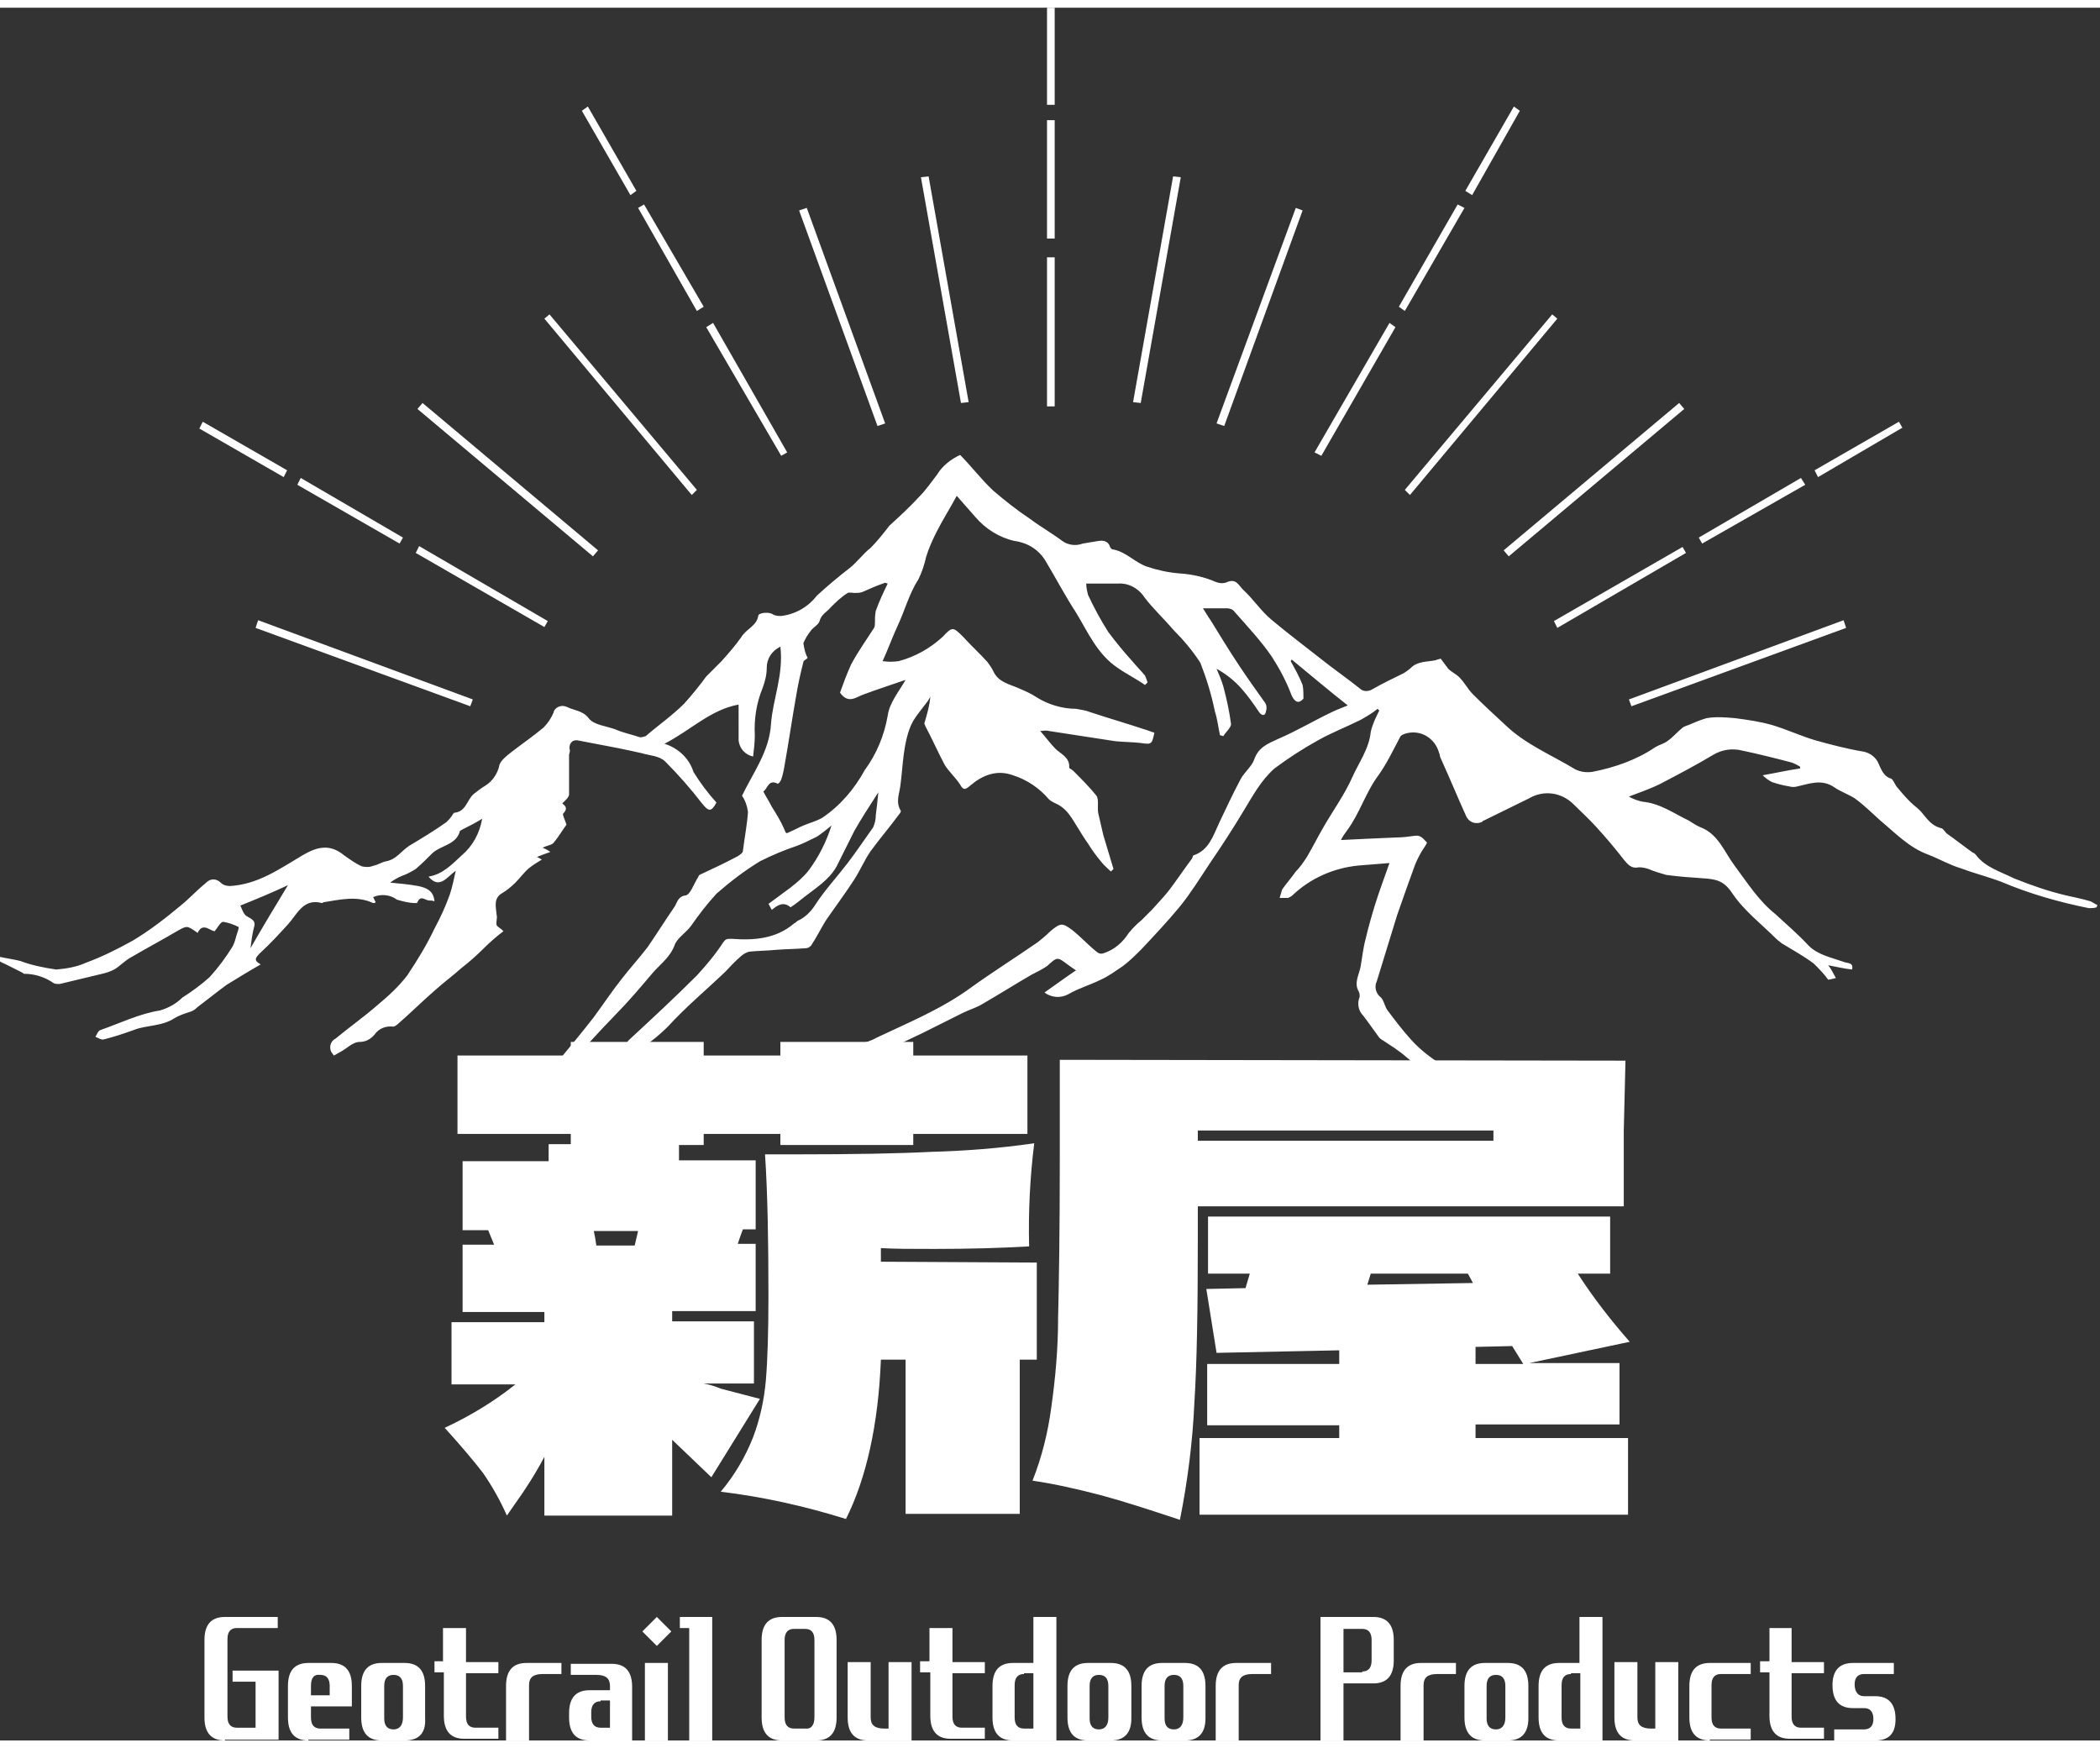
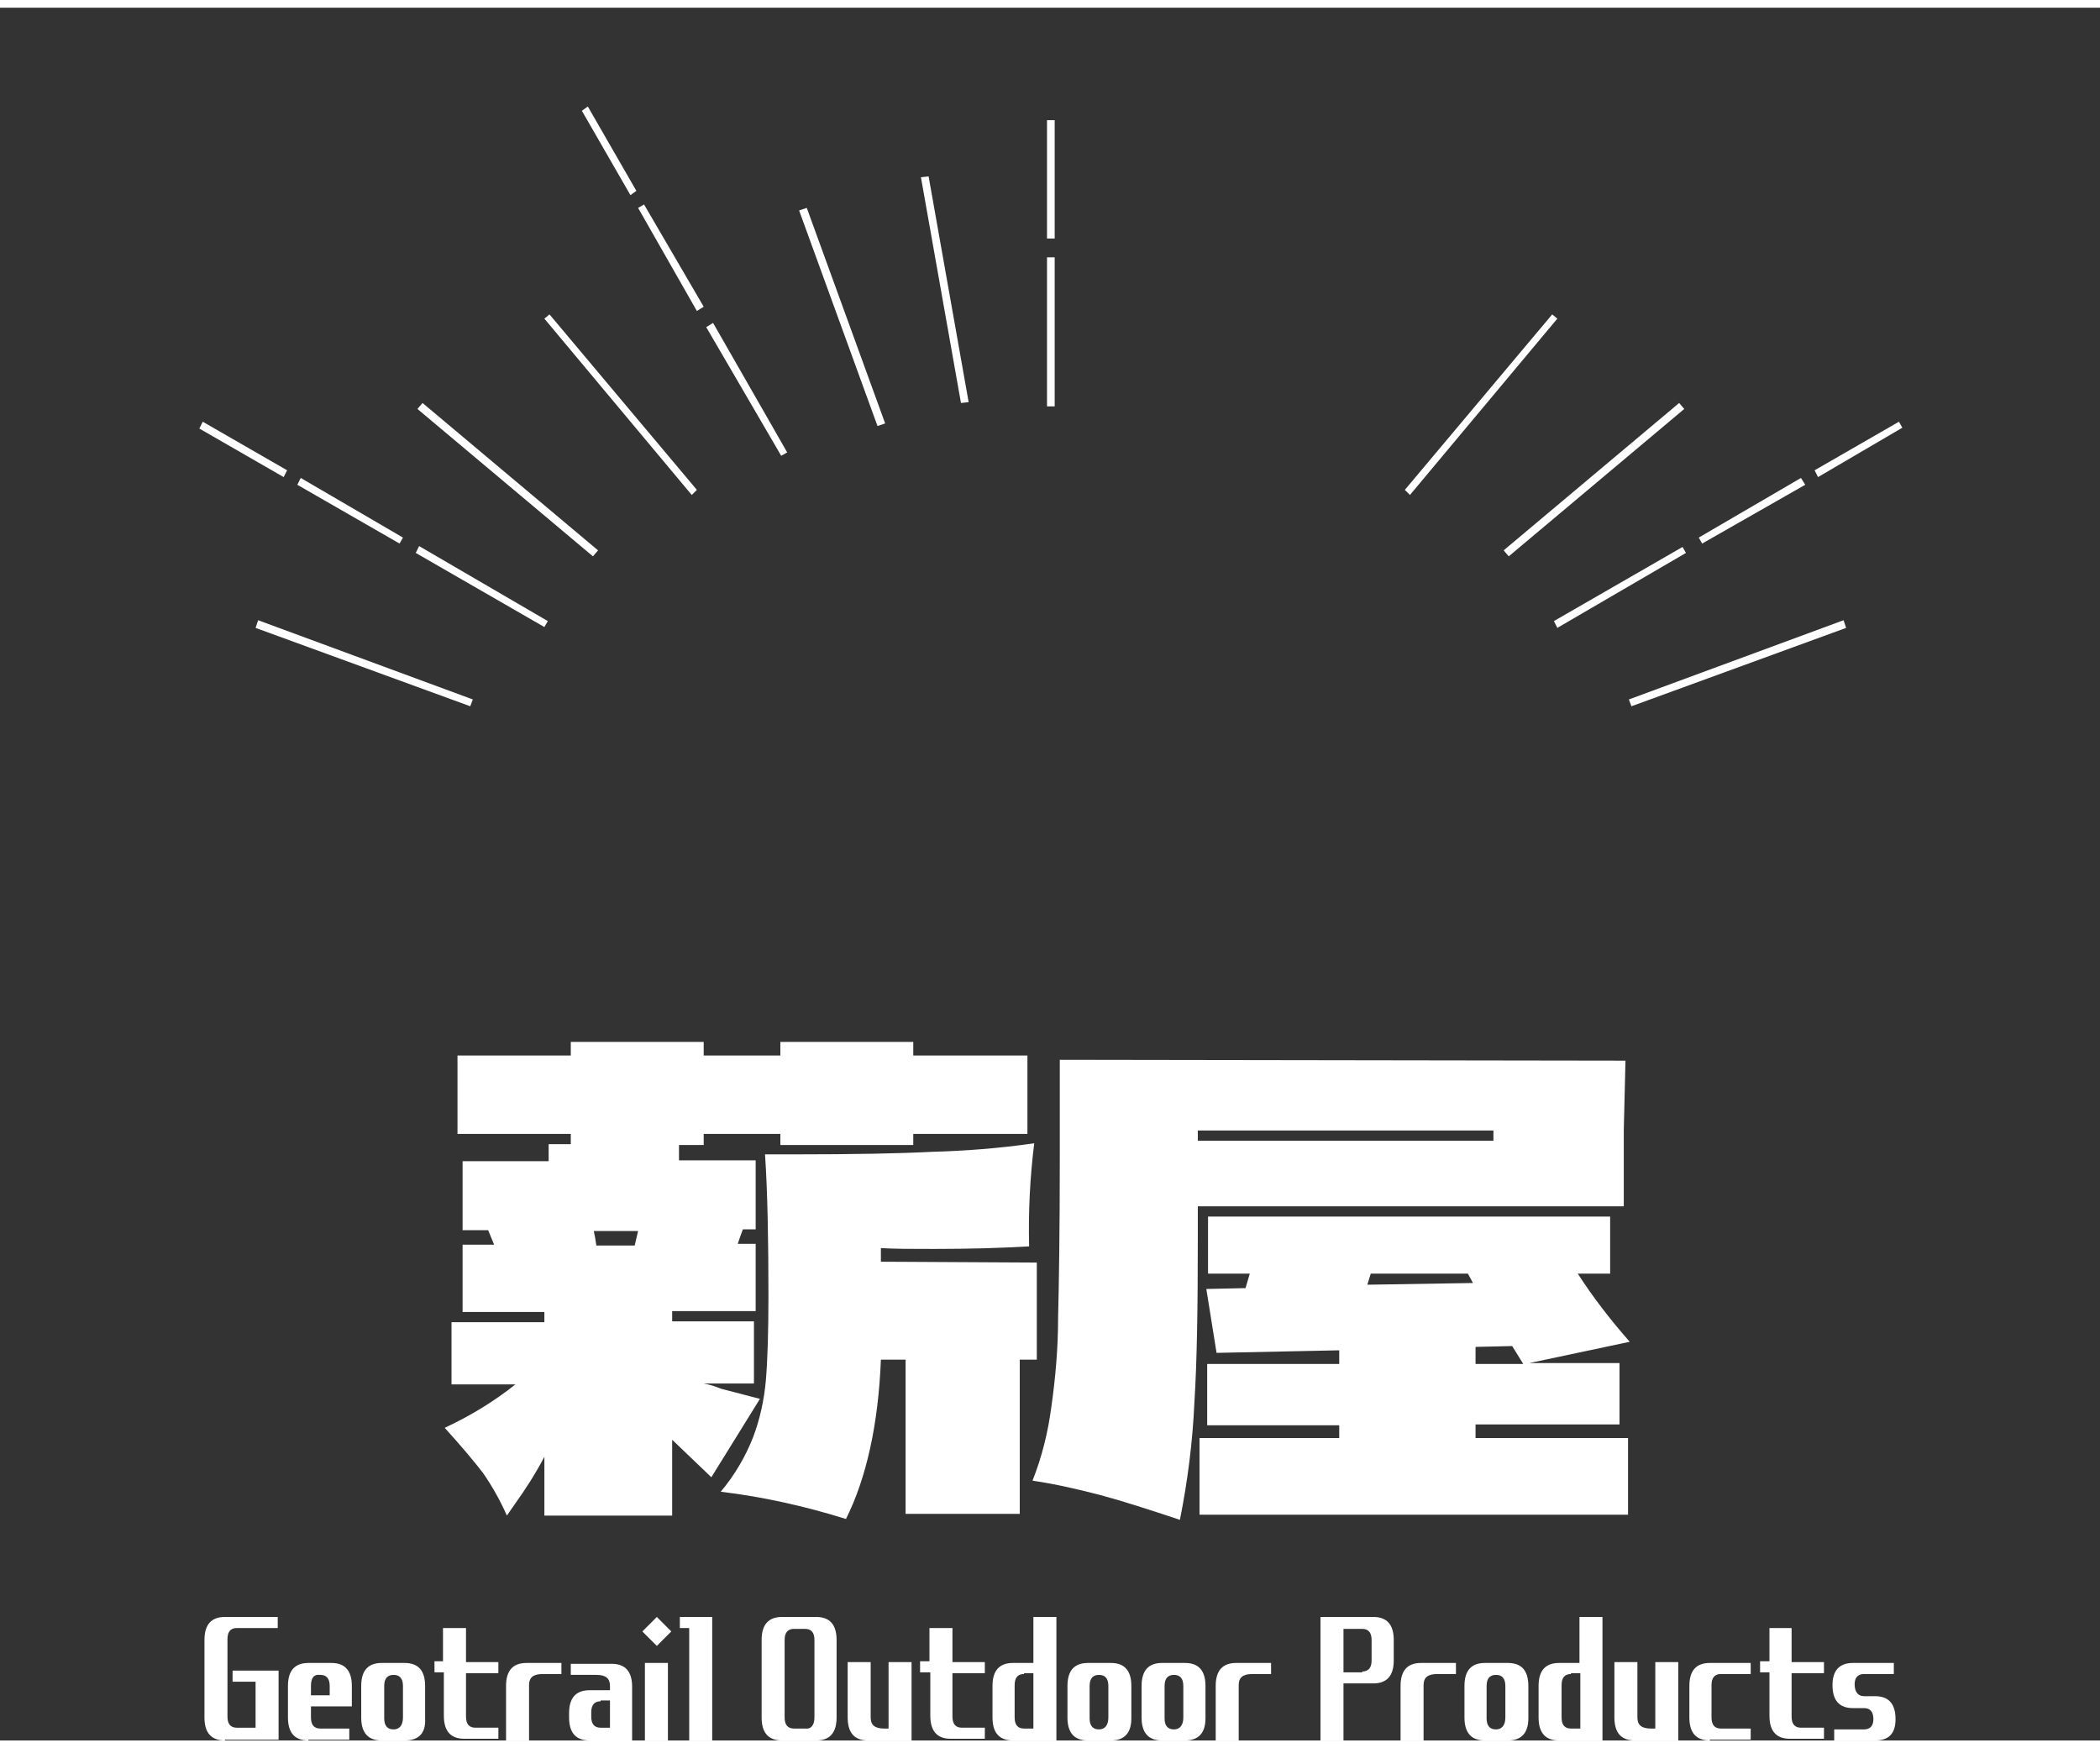
<svg xmlns="http://www.w3.org/2000/svg" version="1.1" id="レイヤー_1" x="0" y="0" viewBox="0 0 246.5 203.4" width="197" height="164" style="enable-background:new 0 0 246.5 203.4" xml:space="preserve">
  <rect x="0" y="0" width="246.5" height="203.4" fill="#333333" stroke="none" />
  <style>.st0{fill:#fff}</style>
-   <path class="st0" d="M245.4 104.9c-1-.3-2-.5-2.9-.7-2.1-.5-4.1-1.2-6.1-2-1.6-.8-3.4-1.3-4.5-2.8-.1-.1-.2-.2-.3-.2-1-.7-2-1.5-3-2.2-.3-.2-.5-.7-.8-.7-1.1-.3-1.6-1.1-2.2-1.8-.4-.5-.9-.8-1.4-1.3-.6-.6-1.1-1.2-1.6-1.8-.2-.3-.4-.8-.6-.9-1-.3-1.2-1.2-1.6-2-.4-.7-1.1-1.1-1.8-1.2-1.8-.3-3.7-.8-5.5-1.3-1.7-.5-3.4-1.3-5.1-1.8-1.4-.4-2.8-.6-4.3-.8-1.1-.1-2.3-.2-3.4 0-.7.2-1.4.5-2.1.8-.3.1-.6.2-.8.4-.6.5-1.1 1.1-1.7 1.5-.4.3-.9.4-1.4.7-2.2 1.5-4.8 2.4-7.4 2.9-.7.1-1.4 0-2-.3-2.8-1.7-5.8-2.9-8.2-5.2-1.3-1.2-2.6-2.4-3.8-3.6-.6-.6-1-1.4-1.6-2-.4-.4-.9-.6-1.3-1l-.9-1.2c-.2.1-.4.1-.6.2-1 .2-2.1.1-2.9.9-.2.2-.5.4-.8.6-1.2.6-2.5 1.2-3.7 1.9-.5.3-1.1.3-1.5-.1-1.5-1.2-3.1-2.3-4.6-3.5-1.9-1.5-3.9-3-5.8-4.6-1.2-1-2.1-2.4-3.3-3.5-.5-.5-.8-1.3-1.8-.9-.4.2-.9.2-1.4 0-1.4-.6-2.8-.9-4.3-1-1.3-.1-2.6-.4-3.8-.8-1.4-.5-2.4-1.7-3.9-2-.2 0-.3-.1-.4-.3-.2-.7-.8-.8-1.4-.7l-1.8.3c-.8.3-1.7.2-2.4-.3-1.2-.9-2.6-1.7-3.8-2.6-1.5-1-2.9-2.1-4.3-3.3-1.4-1.3-2.6-2.9-3.9-4.2-1.1.5-2.1 1.3-2.7 2.3-.7.9-1.3 1.8-2.1 2.6-1.1 1.2-2.3 2.3-3.5 3.4-.7.9-1.4 1.8-2.2 2.6-.9.7-1.6 1.7-2.5 2.4-1.3 1-2.6 2.1-3.8 3.2-1 1.3-2.5 2.2-4.2 2.4-.3 0-.7 0-1-.2-.4-.3-1.7-.2-1.7.2-.2 1.2-1.4 1.5-2 2.5-.7 1-1.5 1.9-2.3 2.8l-.3.3-1.5 1.5c-.8 1.1-1.7 2.2-2.6 3.2-1.4 1.4-3 2.5-4.5 3.8-.3.1-.6.2-.8.1-.9-.3-1.9-.5-2.8-.9-1.1-.4-2.5-.5-3.1-1.3-.7-.9-1.7-.9-2.5-1.3-.6-.3-1.3-.1-1.6.5v.1c-.3.7-.7 1.3-1.2 1.8-1.2 1-2.5 1.9-3.8 2.9-.5.4-1.3 1-1.4 1.6-.2.9-.8 1.8-1.6 2.3-.5.3-.9.6-1.4 1-.8.7-.9 2.1-2.3 2.2 0 0 0 .1-.1.1-.2.4-.5.7-.8 1-1.4 1-2.9 1.9-4.4 2.8-.9.6-1.5 1.6-2.7 1.8-.5.1-.9.4-1.4.5-.5.2-.9.2-1.4.1-.7-.3-1.4-.8-2.1-1.3-1.7-1.4-3.2-1-4.9 0-2.7 1.6-5.2 3.4-8.5 3.6-.4 0-.8-.1-1.1-.4-.5-.5-1.2-.5-1.7 0l-.1.1c-1 .8-1.9 1.8-2.9 2.6-1.8 1.5-3.6 2.9-5.6 4.1-1.8 1-3.6 1.9-5.5 2.6-1.1.5-2.3.7-3.5.8-1.4-.2-2.9-.5-4.2-1-.8-.2-1.6-.3-2.5-.5 0 .1-.1.2-.2.3.2.2.5.4.8.5l1.8.9c.2.1.4.2.5.3 1.3 0 2.5.4 3.5 1.1.2.1.4.1.7.1 1.7-.4 3.3-.8 5-1.2.5-.1 1-.3 1.4-.5.7-.4 1.3-1.1 2.1-1.5 1.7-1 3.4-1.9 5.1-2.9 1.4-.8 1.3-.8 2.6.1.6-1.3 1.5-.2 2-.2.4-.5.7-1.1 1-1.1.6.1 1.2.3 1.8.6.1.1-.2.8-.3 1.2-.1.4-.2.7-.4 1.1-.8 1.3-1.7 2.5-2.7 3.6-1 .9-2.1 1.7-3.2 2.4-.7.7-1.6 1.2-2.6 1.5-2.5.4-4.7 1.5-7 2.3-.3.1-.4.5-.6.8.3.1.7.4 1 .3 1.2-.3 2.4-.7 3.5-1.1 1.5-.6 3.3-.4 4.8-1.4.5-.3 1.1-.5 1.7-.7.4-.1.7-.3 1-.6 1.2-.9 2.3-1.8 3.4-2.6 1.3-.8 2.6-1.6 4-2.4-.9-.5-.6-.8 0-1.4 1.1-1 2.2-2.2 3.2-3.3 1.1-1.2 1.8-3.1 4-2.5.1 0 .1-.1.2-.1 1.9-.3 3.9-.8 5.8.1.1 0 .2 0 .3-.1l-.3-.6c.9-.4 2-.3 2.8.3.7.2 1.4.4 2.2.4.1 0 .2 0 .2-.1.4-.9.9-.2 1.4-.2.2 0 .4 0 .6.1-.1-1.3-1-1.6-1.9-1.8-1.1-.2-2.2-.3-3.3-.4.4-.3.9-.6 1.4-.8.6-.2 1.1-.5 1.6-.8.7-.6 1.3-1.2 1.9-1.8 1-1 2.9-1 3.3-2.7 0 0 .1 0 .2-.1.8-.4 1.6-.8 2.4-1.3-.3 1.7-1.1 3.2-2.4 4.3-1.2 1.1-2.2 2.2-3.9 2.5 1.3 1.5 2.1.1 3.2-.7-.2.9-.4 1.9-.7 2.8-.5 1.4-1.1 2.7-1.8 4-.9 1.9-2 3.7-3.2 5.5-1 1.3-2.2 2.4-3.4 3.4-1.6 1.4-3.3 2.6-5 4-.6.3-.8 1-.5 1.6.1.1.2.3.3.4.2-.1.5-.3.7-.4.8-.4 1.5-1.2 2.3-1.2.7 0 1.3-.3 1.8-.9.5-.7 1.3-1 2.2-.9.1 0 .4-.2.5-.3 1.5-1.3 2.9-2.7 4.4-4 1-.9 2.1-1.7 3.1-2.6.9-.7 1.8-1.5 2.6-2.3.7-.7 1.5-1.4 2.3-2-.4-.4-.7-.5-.8-.7-.1-.4.1-.8 0-1.2-.1-1-.4-2 .7-2.6.5-.3 1-.7 1.5-1.2.6-.6 1-1.2 1.6-1.7.5-.4 1-.7 1.5-1-.3-.2-.5-.3-.6-.3.5-.2 1-.4 1.6-.6-.4-.3-.7-.4-.9-.5.6-.3 1.1-.3 1.3-.6.6-.7 1.1-1.6 1.5-2.1-.2-.6-.5-1.2-.4-1.3.7-.7.1-1-.1-1.2.3-.3.7-.6.8-1v-4.7c0-.1.1-.3.1-.5-.2-.7.2-1.3.9-1.2 1.6.3 3.1.6 4.7.9 1 .2 1.9.4 2.8.6 1 .3 2.1.3 2.8 1 1.5 1.5 3 3.2 4.3 4.9.8 1 1.1 1 1.7-.1-1-1.1-1.9-2.3-2.7-3.6-.5-1.6-1.8-2.8-3.4-3.3 3.1-1.6 5.4-4 8.7-4.6V86c.1 1 .8 1.7 1.7 1.9.1-.8.2-1.7.2-2.5-.1-1.9.2-3.8.9-5.5.3-.8.5-1.6.5-2.4 0-1.1.6-2 1.6-2.5.4 3.3-.9 6.2-1.1 9.1-.2 3.2-2.1 5.7-3.4 8.4.4.6.6 1.2.7 1.9-.1 1.5-.4 3-.6 4.6 0 .2-.3.4-.6.6-1.5.8-3 1.5-4.5 2.2-.1.1-.2.4-.3.5-.4.7-.8 1.8-1.3 1.9-.9.1-1 .8-1.3 1.3-1.1 1.6-2.1 3.2-3.2 4.8-1 1.3-2.1 2.5-3.1 3.8-1.1 1.4-2.1 2.9-3.2 4.4-1.4 1.8-2.9 3.6-4.3 5.3-.6.8-1.3 1.6-2.1 2.4-1.2 1.1-2.4 2-3.7 3-.1.1-.2.3-.2.5 0 .1.3.3.4.2.6-.1 1.1-.2 1.7-.5 1.2-.8 2.4-1.8 3.4-2.8 1.2-1.2 2.1-2.7 3.3-4 1.6-1.9 3.4-3.7 5.1-5.5 1.2-1.3 2.3-2.6 3.4-3.9.9-1 2-1.8 2.5-3.2.3-.8 1.3-1.4 1.9-2.2.9-1.3 1.9-2.6 3-3.8 1.6-1.4 3.3-2.7 5.1-3.8 1.4-.7 2.8-1.3 4.3-1.8.8-.3 1.6-.7 2.4-1.1.6-.4 1.1-.8 1.7-1.3-.6 1.9-1.5 3.7-2.7 5.3-1.2 1.5-3 2.6-4.7 3.9.1.1.2.4.4.7.7-.6 1.4-1 2.2-.3.6-.4 1.1-.8 1.6-1.2 1.4-1.1 2.9-2 3.8-3.6l2.1-4.2c.8-1.4 1.7-2.8 2.8-4.5-.1 1.1-.2 1.9-.3 2.7 0 .5-.1.9-.3 1.4-1 1.4-2 2.9-3 4.2-1.3 1.7-2.7 3.2-3.8 4.9-.5.8-1.2 1.5-2.1 1.9-.1.1-.2.2-.4.3-2.1 1.8-4.7 2-7.3 1.8-.6 0-.7 0-1 .4-.9 1.4-2 2.7-3.1 3.9-2.6 2.6-5.3 5.1-8 7.6-.4.5-.7.9-1.2 1.3-.6.4-1.4.7-2 1.1-1 .7-1.9 1.4-2.8 2.1.9.4 2 .3 2.8-.4 1-.8 2.1-1.5 3.2-2.2 1.7-1 3.3-2.2 4.6-3.5 2.1-2.3 4.5-4.3 6.7-6.4.6-.6 1.1-1.2 1.7-1.7.3-.3.7-.6 1.2-.7 1-.1 2-.1 3-.2 1.2-.1 2.4-.1 3.6-.2.2 0 .4-.1.6-.3.6-.9 1.1-1.9 1.7-2.9 1.1-1.6 2.3-3.2 3.4-4.9.7-1.1 1.2-2.3 1.9-3.3 1.1-1.5 2.3-2.9 3.4-4.4.1-.1.2-.3.1-.4-.6-1-.1-2 0-3 .3-2.3.3-4.7 1.2-6.9l.3-.6c.5-.8 1.1-1.5 1.7-2.3.1-.2.2-.3.3-.5-.1 1.1-.4 2.1-.7 3.1 0 .1.1.2.1.3.8 1.5 1.5 3.1 2.3 4.6.5.8 1.3 1.5 1.8 2.3.4.7.6.6 1.2.1 1.4-1.2 3.1-1.9 5-1.2 1.6.5 3.1 1.5 4.2 2.8.3.3.8.5 1.2.7.5.3.9.7 1.2 1.1.8 1.1 1.4 2.3 2.2 3.4.5.8 1 1.5 1.6 2.2.3.4.7.7 1.1 1.1l.3-.3c-.4-1.3-.8-2.7-1.2-4-.2-.9-.4-1.7-.6-2.6-.1-.7.1-1.6-.2-2-.8-1-1.8-2-2.7-2.9-.2-.2-.5-.3-.5-.4.1-1.2-1-1.6-1.6-2.2-.6-.6-1.1-1.3-1.8-2.1.3 0 .7-.1 1 0l7.8 1.2c1 .1 2 .1 2.9.2 1.4.2 1.4.2 1.7-1.2-.4-.1-.8-.3-1.2-.4-2.1-.7-4.2-1.3-6.3-2-.5-.2-1.1-.3-1.7-.4-1.6 0-3.3-.5-4.7-1.4-.6-.4-1.3-.7-2-1-1.1-.5-2.4-.7-3-2-.2-.4-.4-.7-.7-1.1-.9-1-1.9-1.9-2.8-2.9-1.2-1.2-1.3-1.3-2.4-.1-1.5 1.4-3.3 2.4-5.2 2.9-.6.1-1.3.1-1.9 0 .6-1.3 1.1-2.7 1.7-4 .9-1.9 1.4-3.9 2.5-5.6.4-.8.7-1.7.9-2.6.3-1 .7-1.9 1.2-2.9.7-1.4 1.6-2.8 2.4-4.3.8.9 1.5 1.7 2.2 2.5 1.2 1.4 2.8 2.4 4.6 2.8 1.5.2 2.8 1 3.6 2.3 1.2 2 2.3 4.1 3.6 6.1 1.4 2.3 2.5 4.9 4.9 6.5 1 .7 2.2 1.3 3.2 2l.3-.3c-.1-.3-.2-.6-.3-.8-.5-.6-1-1.1-1.5-1.7-1-1.1-1.9-2.2-2.8-3.4-.9-1.4-1.7-2.9-2.4-4.4-.1-.4-.2-.9-.2-1.3h3.7c1.3-.1 2.5.6 3.2 1.7 1 1.3 2.2 2.4 3.3 3.7 1.2 1.2 2.3 2.5 3.2 3.9.7 1.8 1.3 3.7 1.7 5.7.3.9.4 1.9.6 2.8.1 0 .3.1.4.1.3-.5.9-1 .9-1.4-.2-1.5-.5-2.9-.9-4.4-.2-.7-.5-1.4-.8-2.1 1.1.6 2.1 1.4 2.9 2.3.8.9 1.5 1.9 2.1 2.8.3.4.7.5.8-.1.1-.3.1-.7-.1-1-1-1.4-2-2.8-3-4.3-1.2-1.8-2.3-3.6-3.4-5.4-.3-.4-.5-.8-.9-1.4h2.8c.3 0 .7.1.9.4 1.5 1.7 3.1 3.4 4.4 5.3.9 1.4 1.7 2.9 2.3 4.5.4.9.9 1 1.4.4 0-.5 0-1.1-.1-1.6-.4-1-.9-1.9-1.4-2.8 0 0 .1-.1.1-.2 2.2 1.8 4.3 3.6 6.6 5.4-.7.3-1.3.5-1.9.8-2.1 1-4.1 2.2-6.2 3.1-1.3.6-2.4 1-2.9 2.5-.3.8-1.2 1.5-1.6 2.3-.9 1.7-1.7 3.4-2.5 5.1-.7 1.5-1.2 3.2-3 3.8-.1 0-.1.3-.2.4-.9 1.2-1.7 2.4-2.6 3.6-.6.8-1.4 1.6-2.1 2.4l-1.2 1.2c-.5.4-1 .9-1.5 1.5-.7 1.1-1.7 2-3 2.4-.3.1-.6 0-.8-.2-1-.8-1.8-1.7-2.8-2.5-1.2-.9-1.4-.9-2.6.1-.5.5-1 .9-1.5 1.3-2.6 1.8-5.3 3.5-7.8 5.3-3.4 2.5-7.3 4.1-11.1 5.9-.7.4-1.4.6-2.2.8-1.9.2-3.7.7-5.4 1.6-.7.3-1.5.5-2.3.6.5 1.3.8 1.5 1.9 1.2.2-.1.5-.2.6-.1.9.7 1.7.2 2.5 0 1.3-.5 2.5-1 3.8-1.6 2.2-1 4.3-2 6.4-3l4.8-2.4c.8-.4 1.6-.6 2.4-1.1 1.9-1.1 3.8-2.3 5.7-3.4.6-.3 1.2-.6 1.8-1 1.2-1.1 1.2-1.1 2.4-.2.4.3.7.5 1 .7-1.2.8-2.4 1.7-3.7 2.6.8.6 1.9.7 2.8.2 1.2-.7 2.6-1.1 3.8-1.7.9-.4 1.7-1 2.6-1.6.8-.6 1.5-1.3 2.2-2 1.5-1.6 3.1-3.3 4.5-5 1.3-1.6 2.4-3.4 3.6-5.2 1.3-1.9 2.6-3.9 3.8-5.9 1.1-1.8 2.1-3.7 3.7-5.1 1.6-1.2 3.3-2.3 5.1-3.3 1.6-.9 3.4-1.6 5-2.4.7-.4 1.4-.8 2-1.3l.2.2c-.4.8-.8 1.6-1 2.5-.2 2-1.4 3.6-2.2 5.4-.9 2-2.2 3.8-3.3 5.7-.7 1.2-1.3 2.4-2 3.6-.4.6-.8 1.2-1.3 1.7-.5.7-1.1 1.4-1.6 2.1-.1.3-.2.7-.3 1h1c.2-.1.4-.2.5-.3 2.1-2 4.8-3.2 7.7-3.5 1.2-.1 2.4-.2 3.7-.3-.6 1.7-1.2 3.3-1.7 4.9-.4 1.3-.8 2.7-1.1 4-.3 1.1-.4 2.2-.6 3.3-.2 1-.8 1.9-.2 2.9.1.2.1.4.1.6-.3.7-.2 1.6.4 2.2.7.9 1.3 1.8 1.9 2.6.1.1.2.2.4.3.9.6 1.9 1.2 2.8 2 .8.6 1.4 1.5 2.6 1.4.4 0 1 .3 1.1.5.1.9.7 1.1 1.4 1.4 2.2 1.1 4.3 2.4 6.5 3.6.4.2.8.3 1.3.4.1 0 .4-.2.5-.4 0-.3 0-.7-.2-.8-1.2-.8-2.5-1.4-3.7-2.2-3.1-1.8-6.5-3.2-9-6-1-1.1-1.9-2.3-2.8-3.5-.3-.5-.4-1.2-.8-1.5-.5-.4-.7-1.2-.4-1.8l2.4-7.8c.7-2 1.4-4 2.1-5.9.2-.5.5-1.1.8-1.6.2-.3.6-.9.6-1-.4-.4-.7-.9-1.4-.8-.7.1-1.5.2-2.2.2-2.3.1-4.6.2-6.5.3.2-.4.4-.7.7-1.1 1.5-2 2.2-4.5 3.7-6.5 1-1.4 1.7-2.9 2.5-4.4.1-.3.4-.4.7-.5 1.7-.5 3.4.5 3.9 2.2 0 .1.1.2.1.3 0 .2.1.4.2.6 1 2.2 1.9 4.4 2.9 6.6.3.7 1.1 1 1.8.7 0 0 .1 0 .1-.1 1.8-.9 3.7-1.8 5.5-2.7 1.7-1 3.8-.7 5.2.7.9.9 1.8 1.7 2.7 2.7 1.1 1.2 2.2 2.5 3.2 3.8.5.6.9 1.1 1.8.9.4 0 .8.1 1.1.2.7.3 1.4.5 2.1.7 1.5.2 2.9.3 4.4.4 1.3.1 2.3.2 3.3 1.7 1.4 2.1 3.4 3.6 5.2 5.4.2.2.4.3.6.5 1.3.8 2.6 1.5 3.8 2.4.6.6 1.2 1.2 1.7 1.9.1 0 .5-.1.9-.2-.3-.5-.5-1-.9-1.5 1 .2 1.9.4 2.8.5.2-.9-.6-.7-1-.9-1.4-.5-3-.8-4.1-1.9-1.2-1.3-2.6-2.5-3.9-3.7-2-1.6-3.3-3.7-4.8-5.7-1.2-1.6-1.9-3.7-4-4.5-.5-.2-.9-.5-1.4-.8-1.7-.8-3.3-2-5.4-2.2-.5-.1-1.1-.3-1.6-.6 1.3-.5 2.5-.9 3.7-1.5 2.1-1.1 4.2-2.2 6.2-3.4 1-.6 2.2-.8 3.4-.5 1.9.4 3.9.9 5.8 1.4.3.1.7.3 1 .5v.2c-1.4.2-2.7.5-4.4.8.3.3.7.6 1.1.8.6.2 1.3.4 2 .5.3.1.7.1 1 0 1.4-.3 2.8-.9 4.3.1.7.5 1.6.8 2.4 1.3 1.1.8 2 1.7 3 2.6 1.8 1.5 3.4 3.2 5.6 4 1.3.5 2.5 1.2 3.8 1.6 1.6.6 3.2 1 4.8 1.6 3.3 1.4 6.8 2.4 10.3 3.1.3 0 .6 0 .9-.1l.1-.3c0 .1-.4-.2-.8-.4zm-216 5.5c.1-.8.2-1.6.4-2.4.3-.9-.3-1-.9-1.4-.4-.3-.5-.9-.7-1.2 2-.8 3.9-1.6 5.6-2.4-1.4 2.3-2.9 4.8-4.4 7.4zm73.4-39.6c-.1.5-.1 1-.1 1.4 0 .2 0 .4-.1.6-.9 1.4-1.9 2.8-2.7 4.3-.5 1.1-.9 2.2-1.3 3.3 1 1.4 1.9.5 2.8.2 1.6-.6 3.2-1.1 4.9-1.7-.8 1.4-1.9 2.7-2.1 4.2-.4 2.3-1.3 4.5-2.7 6.4-1.2 2.2-2.9 4.2-5 5.6-.7.4-1.5.6-2.2.9-.5.2-1 .5-1.5.7-.6.3-.5.3-.8-.4-.4-.9-.9-1.7-1.4-2.5-.3-.6-.7-1.2-1-1.8.5-.3.6-1.5 1.7-.9.2-.1.3-.3.4-.5.2-.6.3-1.1.4-1.7.5-2.8.9-5.6 1.4-8.4.2-1.2.5-2.5.8-3.7 0-.2.4-.3.5-.5-.3-.5-.4-1.1-.5-1.7.2-.5.5-1 .9-1.5.3-.4.9-.7 1-1.1.2-.8.9-1.1 1.3-1.6.6-.6 1.2-1.2 2-1.7.2-.1.6 0 .8 0 .3 0 .6 0 .9-.1.9-.4 1.8-.8 2.7-1.1.1 0 .2.1.3.1-.5 1-1 2.1-1.4 3.2zM171.9 23.5l-.8-.4-6.9 12 .7.5zM163.8 37.5l-.7-.5-8.8 15.2.8.4zM178.4 12.1l-.7-.5-5.7 9.9.8.5zM138.6 19.9l-.9-.1-4.7 26.5.9.1zM152.9 23.8l-.8-.3-9.3 25.3.9.3zM122.9 0h.9v11.4h-.9z" />
-   <path class="st0" d="m191.5 82 25.2-9.2-.3-.9-25.2 9.3zM211.9 56l-.5-.8-12 7 .4.7zM223.3 49.3l-.4-.7-9.9 5.7.4.8zM177.1 64.4l20.6-17.3-.6-.7-20.6 17.3zM182.4 72l.4.8 15.1-8.8-.4-.7zM165.5 57.2l17.3-20.7-.6-.5-17.3 20.6zM122.9 13.2h.9v13.9h-.9zM64.3 72l-15.1-8.8-.4.8 15.1 8.7zM70.2 63.7 49.6 46.4l-.6.7 20.6 17.3zM122.9 29.3h.9v17.5h-.9zM47.3 62.2l-12-7-.4.8 12 6.9zM81.8 56.6 64.5 36l-.6.5 17.3 20.7zM33.7 54.3l-9.9-5.7-.4.8 9.9 5.7zM30 72.8 55.2 82l.3-.8-25.2-9.3zM103.9 48.8l-9.2-25.3-.9.3 9.2 25.3zM74.7 21.5 69 11.6l-.7.5L74 22zM113.7 46.3 109 19.8l-.9.1 4.7 26.5zM82.6 35.1l-7-12-.7.4 6.9 12.1zM92.4 52.2 83.7 37l-.8.5 8.8 15.1zM83.5 172.5l-2.3-2.2-2.3-2.2v8.9h-15v-6.9c-1 1.9-2.2 3.8-3.5 5.6l-.9 1.3c-.8-1.8-1.7-3.4-2.8-5-1-1.3-2.5-3.1-4.5-5.3 3-1.4 5.8-3.1 8.3-5.1H53v-7.3h10.9v-1.2h-9.6v-7.9H58l-.7-1.7h-3v-8.1h10.1v-2H67v-1.2H53.7V123H67v-1.6h15.6v1.6h9v-1.6h15.6v1.6h13.4v9.2h-13.4v1.3H91.6v-1.3h-9v1.3h-2.9v1.8h9v8.1h-1.5c-.2.5-.4 1.1-.6 1.7h2.1v7.9h-9.8v1.2h9.6v7.3h-5.9c.6.1 1.3.3 2 .6l4.6 1.2-5.7 9.2zm-13.8-28.9c.1.4.2 1 .3 1.7h4.5l.4-1.7h-5.2zm52 3.7v11.4h-2v18.1h-13.4v-18.1h-2.9c-.3 7.6-1.7 13.9-4.1 18.7-4.8-1.5-9.7-2.6-14.7-3.2 1.6-1.9 2.9-4.1 3.8-6.4.8-2.1 1.3-4.4 1.5-6.7.2-2.4.3-5.7.3-9.9 0-6.5-.1-12.1-.4-16.6h3.3c7.1 0 12.5-.1 16.3-.3 3.8-.1 7.8-.4 12-1-.5 4-.7 8-.6 12.1-3.4.2-7.1.3-11.1.3-2.7 0-4.8 0-6.3-.1v1.6l18.3.1zM140.6 140.7v3.8c0 8.1-.1 14.5-.4 19.2-.2 4.6-.8 9.3-1.7 13.8-3.6-1.2-6.7-2.2-9.3-2.9-2.7-.7-5.3-1.3-8-1.7 1.1-2.8 1.8-5.6 2.2-8.6.5-3.5.8-7 .8-10.5.1-4 .2-10.3.2-18.7v-11.6l66.4.1-.2 8.2v8.9h-50zm34.7-7.7v-1.2h-34.7v1.2h34.7zm-2.1 33.4v1.5h17.9v9h-50.3v-9h16.4v-1.5h-15.5v-7.2h15.5v-1.6l-14.4.3-1.2-7.5 4.6-.1.5-1.7h-4.9v-6.7H189v6.7h-3.8c1.8 2.8 3.9 5.5 6.1 8l-11.8 2.5h10.6v7.2h-16.9zm-.9-17.8h-11.4l-.4 1.3 12.4-.2-.6-1.1zm.9 8.6v2h5.6l-1.3-2.1-4.3.1zM26.4 203.4c-1.6 0-2.4-.9-2.4-2.7v-9.1c0-1.8.8-2.7 2.4-2.7h6.2v1.3h-4.8c-.7 0-1.1.4-1.1 1.3v9.1c0 .9.4 1.3 1.1 1.3H30v-5.4h-2.7v-1.3h5.4v8.1h-6.3zM36.2 203.4c-1.6 0-2.4-.9-2.4-2.7V197c0-1.8.8-2.7 2.4-2.7h2.7c1.6 0 2.4.9 2.4 2.7v2.4h-4.8v1.3c0 .9.4 1.3 1.1 1.3H41v1.3h-4.8zm.3-6.4v1.1h2.2V197c0-.9-.4-1.3-1.1-1.3-.8-.1-1.1.4-1.1 1.3zM47.5 203.4h-2.7c-1.6 0-2.4-.9-2.4-2.7V197c0-1.8.8-2.7 2.4-2.7h2.7c1.6 0 2.4.9 2.4 2.7v3.8c.1 1.7-.7 2.6-2.4 2.6zm-.2-2.7V197c0-.9-.4-1.3-1.1-1.3-.7 0-1.1.4-1.1 1.3v3.8c0 .9.4 1.3 1.1 1.3.7 0 1.1-.5 1.1-1.4zM52 190.2h2.7v4h3.8v1.3h-3.8v5.1c0 .9.4 1.3 1.1 1.3h2.7v1.3h-4c-1.6 0-2.4-.9-2.4-2.7v-5.1H51v-1.3h1v-3.9zM65.9 194.3v1.3h-2.2c-1.1 0-1.6.4-1.6 1.3v6.5h-2.7V197c0-1.8.8-2.7 2.4-2.7h4.1zM69.2 203.4c-1.6 0-2.4-.9-2.4-2.7v-.5c0-1.8.8-2.7 2.4-2.7h2.4v-.5c0-.9-.5-1.3-1.6-1.3h-3v-1.3h4.8c1.6 0 2.4.9 2.4 2.7v6.5h-5zm1.3-4.6c-.7 0-1.1.4-1.1 1.3v.5c0 .9.4 1.3 1.1 1.3h1.1v-3.2h-1.1zM77.1 188.9l1.7 1.7-1.7 1.7-1.7-1.7 1.7-1.7zm-1.4 5.4h2.7v9.1h-2.7v-9.1zM79.8 190.2v-1.3h3.8v14.5h-2.7v-13.2h-1.1zM95.8 203.4h-4c-1.6 0-2.4-.9-2.4-2.7v-9.1c0-1.8.8-2.7 2.4-2.7h4c1.6 0 2.4.9 2.4 2.7v9.1c0 1.8-.8 2.7-2.4 2.7zm-.2-2.7v-9.1c0-.9-.4-1.3-1.1-1.3h-1.3c-.7 0-1.1.4-1.1 1.3v9.1c0 .9.4 1.3 1.1 1.3h1.3c.7.1 1.1-.4 1.1-1.3zM107 203.4h-5.1c-1.6 0-2.4-.9-2.4-2.7v-6.5h2.7v6.5c0 .9.5 1.3 1.6 1.3h.5v-7.8h2.7v9.2zM109.1 190.2h2.7v4h3.8v1.3h-3.8v5.1c0 .9.4 1.3 1.1 1.3h2.7v1.3h-4c-1.6 0-2.4-.9-2.4-2.7v-5.1H108v-1.3h1.1v-3.9zM118.9 203.4c-1.6 0-2.4-.9-2.4-2.7V197c0-1.8.8-2.7 2.4-2.7h2.4v-5.4h2.7v14.5h-5.1zm1.3-7.8c-.7 0-1.1.4-1.1 1.3v3.8c0 .9.4 1.3 1.1 1.3h1.1v-6.5h-1.1zM130.4 203.4h-2.7c-1.6 0-2.4-.9-2.4-2.7V197c0-1.8.8-2.7 2.4-2.7h2.7c1.6 0 2.4.9 2.4 2.7v3.8c0 1.7-.8 2.6-2.4 2.6zm-.3-2.7V197c0-.9-.4-1.3-1.1-1.3-.7 0-1.1.4-1.1 1.3v3.8c0 .9.4 1.3 1.1 1.3s1.1-.5 1.1-1.4zM139.1 203.4h-2.7c-1.6 0-2.4-.9-2.4-2.7V197c0-1.8.8-2.7 2.4-2.7h2.7c1.6 0 2.4.9 2.4 2.7v3.8c0 1.7-.8 2.6-2.4 2.6zm-.2-2.7V197c0-.9-.4-1.3-1.1-1.3-.7 0-1.1.4-1.1 1.3v3.8c0 .9.4 1.3 1.1 1.3s1.1-.5 1.1-1.4zM149.2 194.3v1.3H147c-1.1 0-1.6.4-1.6 1.3v6.5h-2.7V197c0-1.8.8-2.7 2.4-2.7h4.1zM161.2 188.9c1.6 0 2.4.9 2.4 2.7v2.4c0 1.8-.8 2.7-2.4 2.7h-3.5v6.7H155v-14.5h6.2zm-1.3 6.4c.7 0 1.1-.4 1.1-1.3v-2.4c0-.9-.4-1.3-1.1-1.3h-2.2v5.1h2.2zM170.9 194.3v1.3h-2.2c-1.1 0-1.6.4-1.6 1.3v6.5h-2.7V197c0-1.8.8-2.7 2.4-2.7h4.1zM177 203.4h-2.7c-1.6 0-2.4-.9-2.4-2.7V197c0-1.8.8-2.7 2.4-2.7h2.7c1.6 0 2.4.9 2.4 2.7v3.8c0 1.7-.8 2.6-2.4 2.6zm-.3-2.7V197c0-.9-.4-1.3-1.1-1.3-.7 0-1.1.4-1.1 1.3v3.8c0 .9.4 1.3 1.1 1.3s1.1-.5 1.1-1.4zM183 203.4c-1.6 0-2.4-.9-2.4-2.7V197c0-1.8.8-2.7 2.4-2.7h2.4v-5.4h2.7v14.5H183zm1.4-7.8c-.7 0-1.1.4-1.1 1.3v3.8c0 .9.4 1.3 1.1 1.3h1.1v-6.5h-1.1zM197 203.4h-5.1c-1.6 0-2.4-.9-2.4-2.7v-6.5h2.7v6.5c0 .9.5 1.3 1.6 1.3h.5v-7.8h2.7v9.2zM200.7 203.4c-1.6 0-2.4-.9-2.4-2.7V197c0-1.8.8-2.7 2.4-2.7h4.8v1.3H202c-.7 0-1.1.4-1.1 1.3v3.8c0 .9.4 1.3 1.1 1.3h3.5v1.3h-4.8zM207.6 190.2h2.7v4h3.8v1.3h-3.8v5.1c0 .9.4 1.3 1.1 1.3h2.7v1.3h-4c-1.6 0-2.4-.9-2.4-2.7v-5.1h-1.1v-1.3h1.1v-3.9zM220.1 203.4h-4.8v-1.3h3.5c.7 0 1.1-.4 1.1-1.2 0-.9-.4-1.3-1.1-1.3h-1.3c-1.6 0-2.4-.9-2.4-2.7 0-1.7.8-2.6 2.4-2.6h4.8v1.3h-3.5c-.7 0-1.1.4-1.1 1.2 0 .9.4 1.4 1.1 1.4h1.3c1.6 0 2.4.9 2.4 2.7 0 1.7-.8 2.5-2.4 2.5z" />
+   <path class="st0" d="m191.5 82 25.2-9.2-.3-.9-25.2 9.3zM211.9 56l-.5-.8-12 7 .4.7zM223.3 49.3l-.4-.7-9.9 5.7.4.8zM177.1 64.4l20.6-17.3-.6-.7-20.6 17.3zM182.4 72l.4.8 15.1-8.8-.4-.7zM165.5 57.2l17.3-20.7-.6-.5-17.3 20.6zM122.9 13.2h.9v13.9h-.9zM64.3 72l-15.1-8.8-.4.8 15.1 8.7zM70.2 63.7 49.6 46.4l-.6.7 20.6 17.3zM122.9 29.3h.9v17.5h-.9zM47.3 62.2l-12-7-.4.8 12 6.9zM81.8 56.6 64.5 36l-.6.5 17.3 20.7zM33.7 54.3l-9.9-5.7-.4.8 9.9 5.7zM30 72.8 55.2 82l.3-.8-25.2-9.3zM103.9 48.8l-9.2-25.3-.9.3 9.2 25.3zM74.7 21.5 69 11.6l-.7.5L74 22zM113.7 46.3 109 19.8l-.9.1 4.7 26.5zM82.6 35.1l-7-12-.7.4 6.9 12.1zM92.4 52.2 83.7 37l-.8.5 8.8 15.1zM83.5 172.5l-2.3-2.2-2.3-2.2v8.9h-15v-6.9c-1 1.9-2.2 3.8-3.5 5.6l-.9 1.3c-.8-1.8-1.7-3.4-2.8-5-1-1.3-2.5-3.1-4.5-5.3 3-1.4 5.8-3.1 8.3-5.1H53v-7.3h10.9v-1.2h-9.6v-7.9H58l-.7-1.7h-3v-8.1h10.1v-2H67v-1.2H53.7V123H67v-1.6h15.6v1.6h9v-1.6h15.6v1.6h13.4v9.2h-13.4v1.3H91.6v-1.3h-9v1.3h-2.9v1.8h9v8.1h-1.5c-.2.5-.4 1.1-.6 1.7h2.1v7.9h-9.8v1.2h9.6v7.3h-5.9c.6.1 1.3.3 2 .6l4.6 1.2-5.7 9.2zm-13.8-28.9c.1.4.2 1 .3 1.7h4.5l.4-1.7h-5.2zm52 3.7v11.4h-2v18.1h-13.4v-18.1h-2.9c-.3 7.6-1.7 13.9-4.1 18.7-4.8-1.5-9.7-2.6-14.7-3.2 1.6-1.9 2.9-4.1 3.8-6.4.8-2.1 1.3-4.4 1.5-6.7.2-2.4.3-5.7.3-9.9 0-6.5-.1-12.1-.4-16.6h3.3c7.1 0 12.5-.1 16.3-.3 3.8-.1 7.8-.4 12-1-.5 4-.7 8-.6 12.1-3.4.2-7.1.3-11.1.3-2.7 0-4.8 0-6.3-.1v1.6l18.3.1zM140.6 140.7v3.8c0 8.1-.1 14.5-.4 19.2-.2 4.6-.8 9.3-1.7 13.8-3.6-1.2-6.7-2.2-9.3-2.9-2.7-.7-5.3-1.3-8-1.7 1.1-2.8 1.8-5.6 2.2-8.6.5-3.5.8-7 .8-10.5.1-4 .2-10.3.2-18.7v-11.6l66.4.1-.2 8.2v8.9h-50zm34.7-7.7v-1.2h-34.7v1.2zm-2.1 33.4v1.5h17.9v9h-50.3v-9h16.4v-1.5h-15.5v-7.2h15.5v-1.6l-14.4.3-1.2-7.5 4.6-.1.5-1.7h-4.9v-6.7H189v6.7h-3.8c1.8 2.8 3.9 5.5 6.1 8l-11.8 2.5h10.6v7.2h-16.9zm-.9-17.8h-11.4l-.4 1.3 12.4-.2-.6-1.1zm.9 8.6v2h5.6l-1.3-2.1-4.3.1zM26.4 203.4c-1.6 0-2.4-.9-2.4-2.7v-9.1c0-1.8.8-2.7 2.4-2.7h6.2v1.3h-4.8c-.7 0-1.1.4-1.1 1.3v9.1c0 .9.4 1.3 1.1 1.3H30v-5.4h-2.7v-1.3h5.4v8.1h-6.3zM36.2 203.4c-1.6 0-2.4-.9-2.4-2.7V197c0-1.8.8-2.7 2.4-2.7h2.7c1.6 0 2.4.9 2.4 2.7v2.4h-4.8v1.3c0 .9.4 1.3 1.1 1.3H41v1.3h-4.8zm.3-6.4v1.1h2.2V197c0-.9-.4-1.3-1.1-1.3-.8-.1-1.1.4-1.1 1.3zM47.5 203.4h-2.7c-1.6 0-2.4-.9-2.4-2.7V197c0-1.8.8-2.7 2.4-2.7h2.7c1.6 0 2.4.9 2.4 2.7v3.8c.1 1.7-.7 2.6-2.4 2.6zm-.2-2.7V197c0-.9-.4-1.3-1.1-1.3-.7 0-1.1.4-1.1 1.3v3.8c0 .9.4 1.3 1.1 1.3.7 0 1.1-.5 1.1-1.4zM52 190.2h2.7v4h3.8v1.3h-3.8v5.1c0 .9.4 1.3 1.1 1.3h2.7v1.3h-4c-1.6 0-2.4-.9-2.4-2.7v-5.1H51v-1.3h1v-3.9zM65.9 194.3v1.3h-2.2c-1.1 0-1.6.4-1.6 1.3v6.5h-2.7V197c0-1.8.8-2.7 2.4-2.7h4.1zM69.2 203.4c-1.6 0-2.4-.9-2.4-2.7v-.5c0-1.8.8-2.7 2.4-2.7h2.4v-.5c0-.9-.5-1.3-1.6-1.3h-3v-1.3h4.8c1.6 0 2.4.9 2.4 2.7v6.5h-5zm1.3-4.6c-.7 0-1.1.4-1.1 1.3v.5c0 .9.4 1.3 1.1 1.3h1.1v-3.2h-1.1zM77.1 188.9l1.7 1.7-1.7 1.7-1.7-1.7 1.7-1.7zm-1.4 5.4h2.7v9.1h-2.7v-9.1zM79.8 190.2v-1.3h3.8v14.5h-2.7v-13.2h-1.1zM95.8 203.4h-4c-1.6 0-2.4-.9-2.4-2.7v-9.1c0-1.8.8-2.7 2.4-2.7h4c1.6 0 2.4.9 2.4 2.7v9.1c0 1.8-.8 2.7-2.4 2.7zm-.2-2.7v-9.1c0-.9-.4-1.3-1.1-1.3h-1.3c-.7 0-1.1.4-1.1 1.3v9.1c0 .9.4 1.3 1.1 1.3h1.3c.7.1 1.1-.4 1.1-1.3zM107 203.4h-5.1c-1.6 0-2.4-.9-2.4-2.7v-6.5h2.7v6.5c0 .9.5 1.3 1.6 1.3h.5v-7.8h2.7v9.2zM109.1 190.2h2.7v4h3.8v1.3h-3.8v5.1c0 .9.4 1.3 1.1 1.3h2.7v1.3h-4c-1.6 0-2.4-.9-2.4-2.7v-5.1H108v-1.3h1.1v-3.9zM118.9 203.4c-1.6 0-2.4-.9-2.4-2.7V197c0-1.8.8-2.7 2.4-2.7h2.4v-5.4h2.7v14.5h-5.1zm1.3-7.8c-.7 0-1.1.4-1.1 1.3v3.8c0 .9.4 1.3 1.1 1.3h1.1v-6.5h-1.1zM130.4 203.4h-2.7c-1.6 0-2.4-.9-2.4-2.7V197c0-1.8.8-2.7 2.4-2.7h2.7c1.6 0 2.4.9 2.4 2.7v3.8c0 1.7-.8 2.6-2.4 2.6zm-.3-2.7V197c0-.9-.4-1.3-1.1-1.3-.7 0-1.1.4-1.1 1.3v3.8c0 .9.4 1.3 1.1 1.3s1.1-.5 1.1-1.4zM139.1 203.4h-2.7c-1.6 0-2.4-.9-2.4-2.7V197c0-1.8.8-2.7 2.4-2.7h2.7c1.6 0 2.4.9 2.4 2.7v3.8c0 1.7-.8 2.6-2.4 2.6zm-.2-2.7V197c0-.9-.4-1.3-1.1-1.3-.7 0-1.1.4-1.1 1.3v3.8c0 .9.4 1.3 1.1 1.3s1.1-.5 1.1-1.4zM149.2 194.3v1.3H147c-1.1 0-1.6.4-1.6 1.3v6.5h-2.7V197c0-1.8.8-2.7 2.4-2.7h4.1zM161.2 188.9c1.6 0 2.4.9 2.4 2.7v2.4c0 1.8-.8 2.7-2.4 2.7h-3.5v6.7H155v-14.5h6.2zm-1.3 6.4c.7 0 1.1-.4 1.1-1.3v-2.4c0-.9-.4-1.3-1.1-1.3h-2.2v5.1h2.2zM170.9 194.3v1.3h-2.2c-1.1 0-1.6.4-1.6 1.3v6.5h-2.7V197c0-1.8.8-2.7 2.4-2.7h4.1zM177 203.4h-2.7c-1.6 0-2.4-.9-2.4-2.7V197c0-1.8.8-2.7 2.4-2.7h2.7c1.6 0 2.4.9 2.4 2.7v3.8c0 1.7-.8 2.6-2.4 2.6zm-.3-2.7V197c0-.9-.4-1.3-1.1-1.3-.7 0-1.1.4-1.1 1.3v3.8c0 .9.4 1.3 1.1 1.3s1.1-.5 1.1-1.4zM183 203.4c-1.6 0-2.4-.9-2.4-2.7V197c0-1.8.8-2.7 2.4-2.7h2.4v-5.4h2.7v14.5H183zm1.4-7.8c-.7 0-1.1.4-1.1 1.3v3.8c0 .9.4 1.3 1.1 1.3h1.1v-6.5h-1.1zM197 203.4h-5.1c-1.6 0-2.4-.9-2.4-2.7v-6.5h2.7v6.5c0 .9.5 1.3 1.6 1.3h.5v-7.8h2.7v9.2zM200.7 203.4c-1.6 0-2.4-.9-2.4-2.7V197c0-1.8.8-2.7 2.4-2.7h4.8v1.3H202c-.7 0-1.1.4-1.1 1.3v3.8c0 .9.4 1.3 1.1 1.3h3.5v1.3h-4.8zM207.6 190.2h2.7v4h3.8v1.3h-3.8v5.1c0 .9.4 1.3 1.1 1.3h2.7v1.3h-4c-1.6 0-2.4-.9-2.4-2.7v-5.1h-1.1v-1.3h1.1v-3.9zM220.1 203.4h-4.8v-1.3h3.5c.7 0 1.1-.4 1.1-1.2 0-.9-.4-1.3-1.1-1.3h-1.3c-1.6 0-2.4-.9-2.4-2.7 0-1.7.8-2.6 2.4-2.6h4.8v1.3h-3.5c-.7 0-1.1.4-1.1 1.2 0 .9.4 1.4 1.1 1.4h1.3c1.6 0 2.4.9 2.4 2.7 0 1.7-.8 2.5-2.4 2.5z" />
</svg>